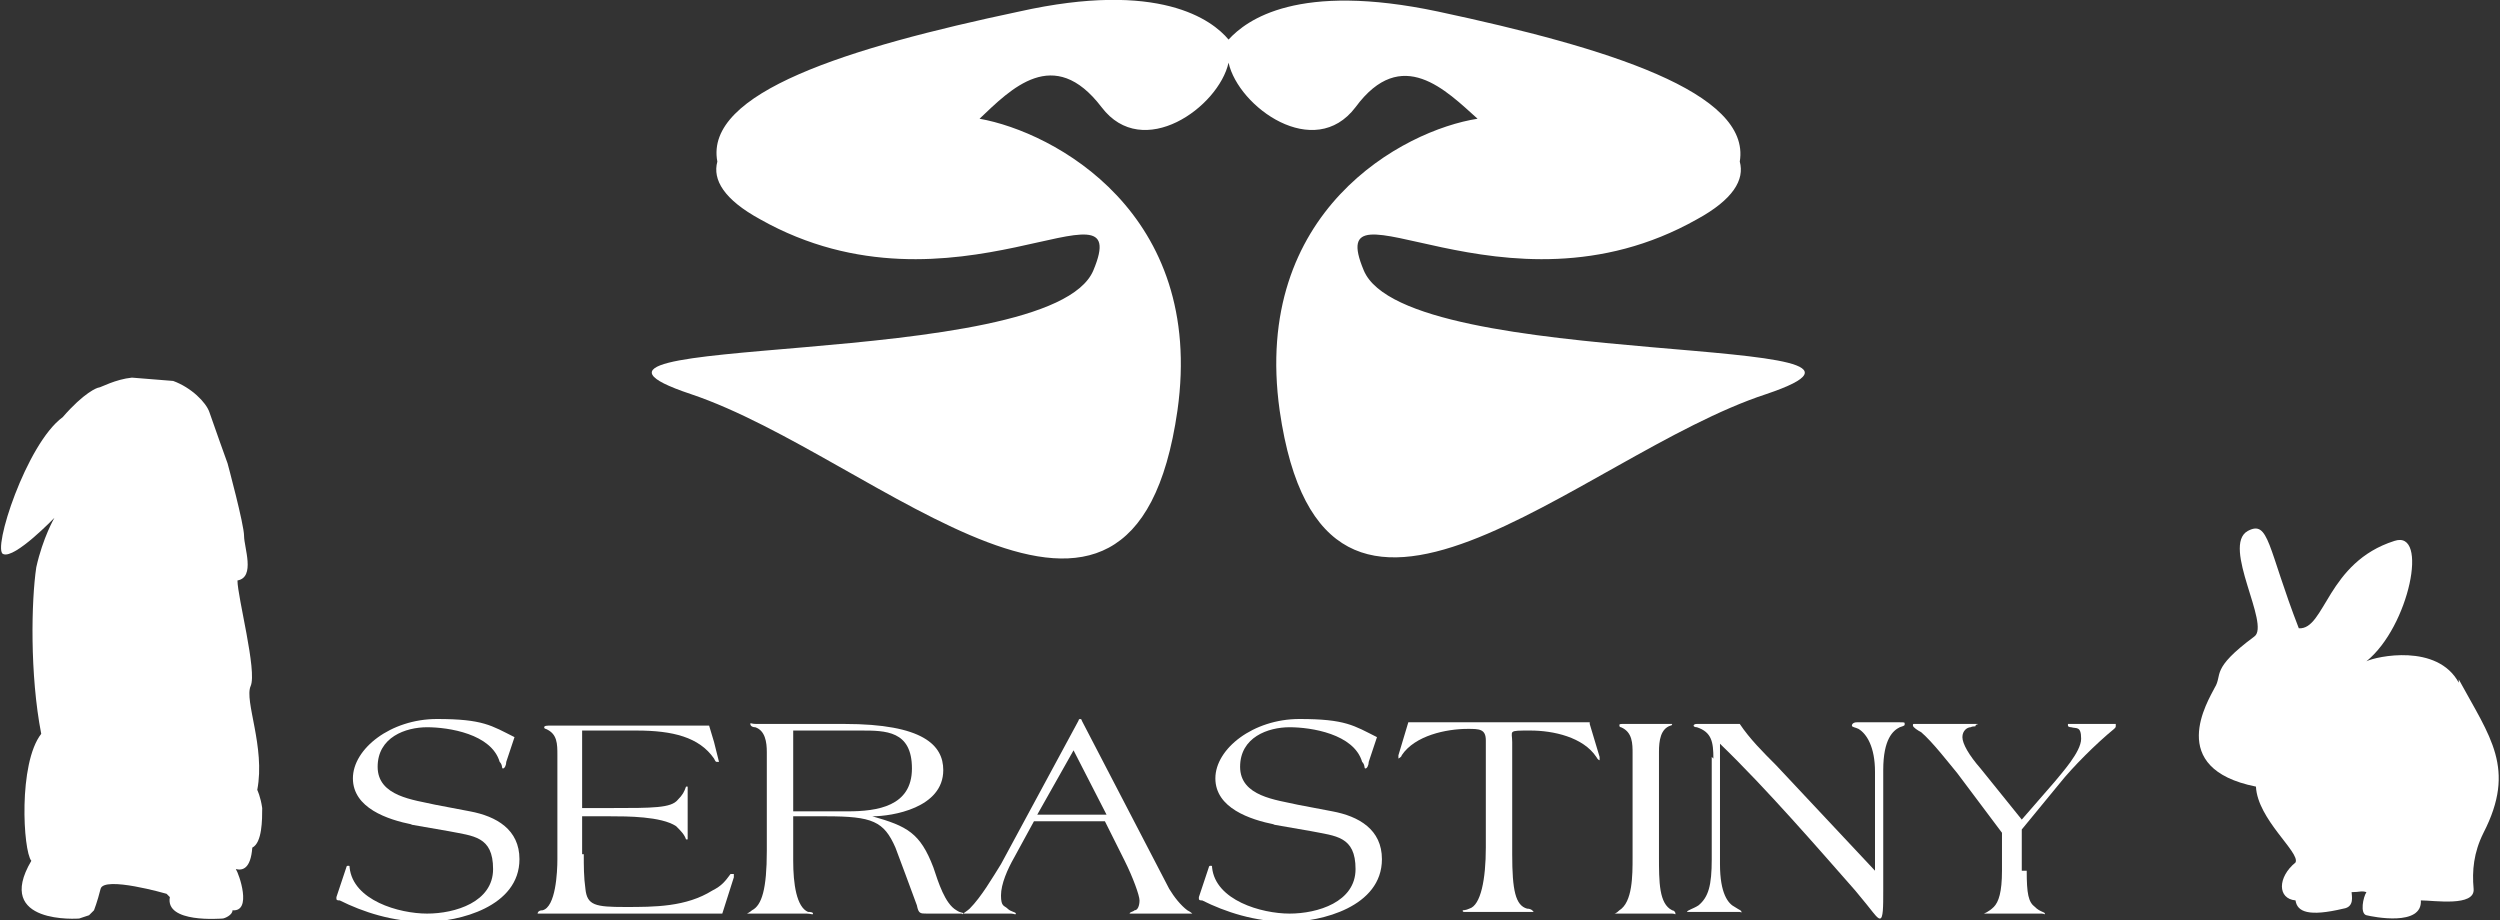
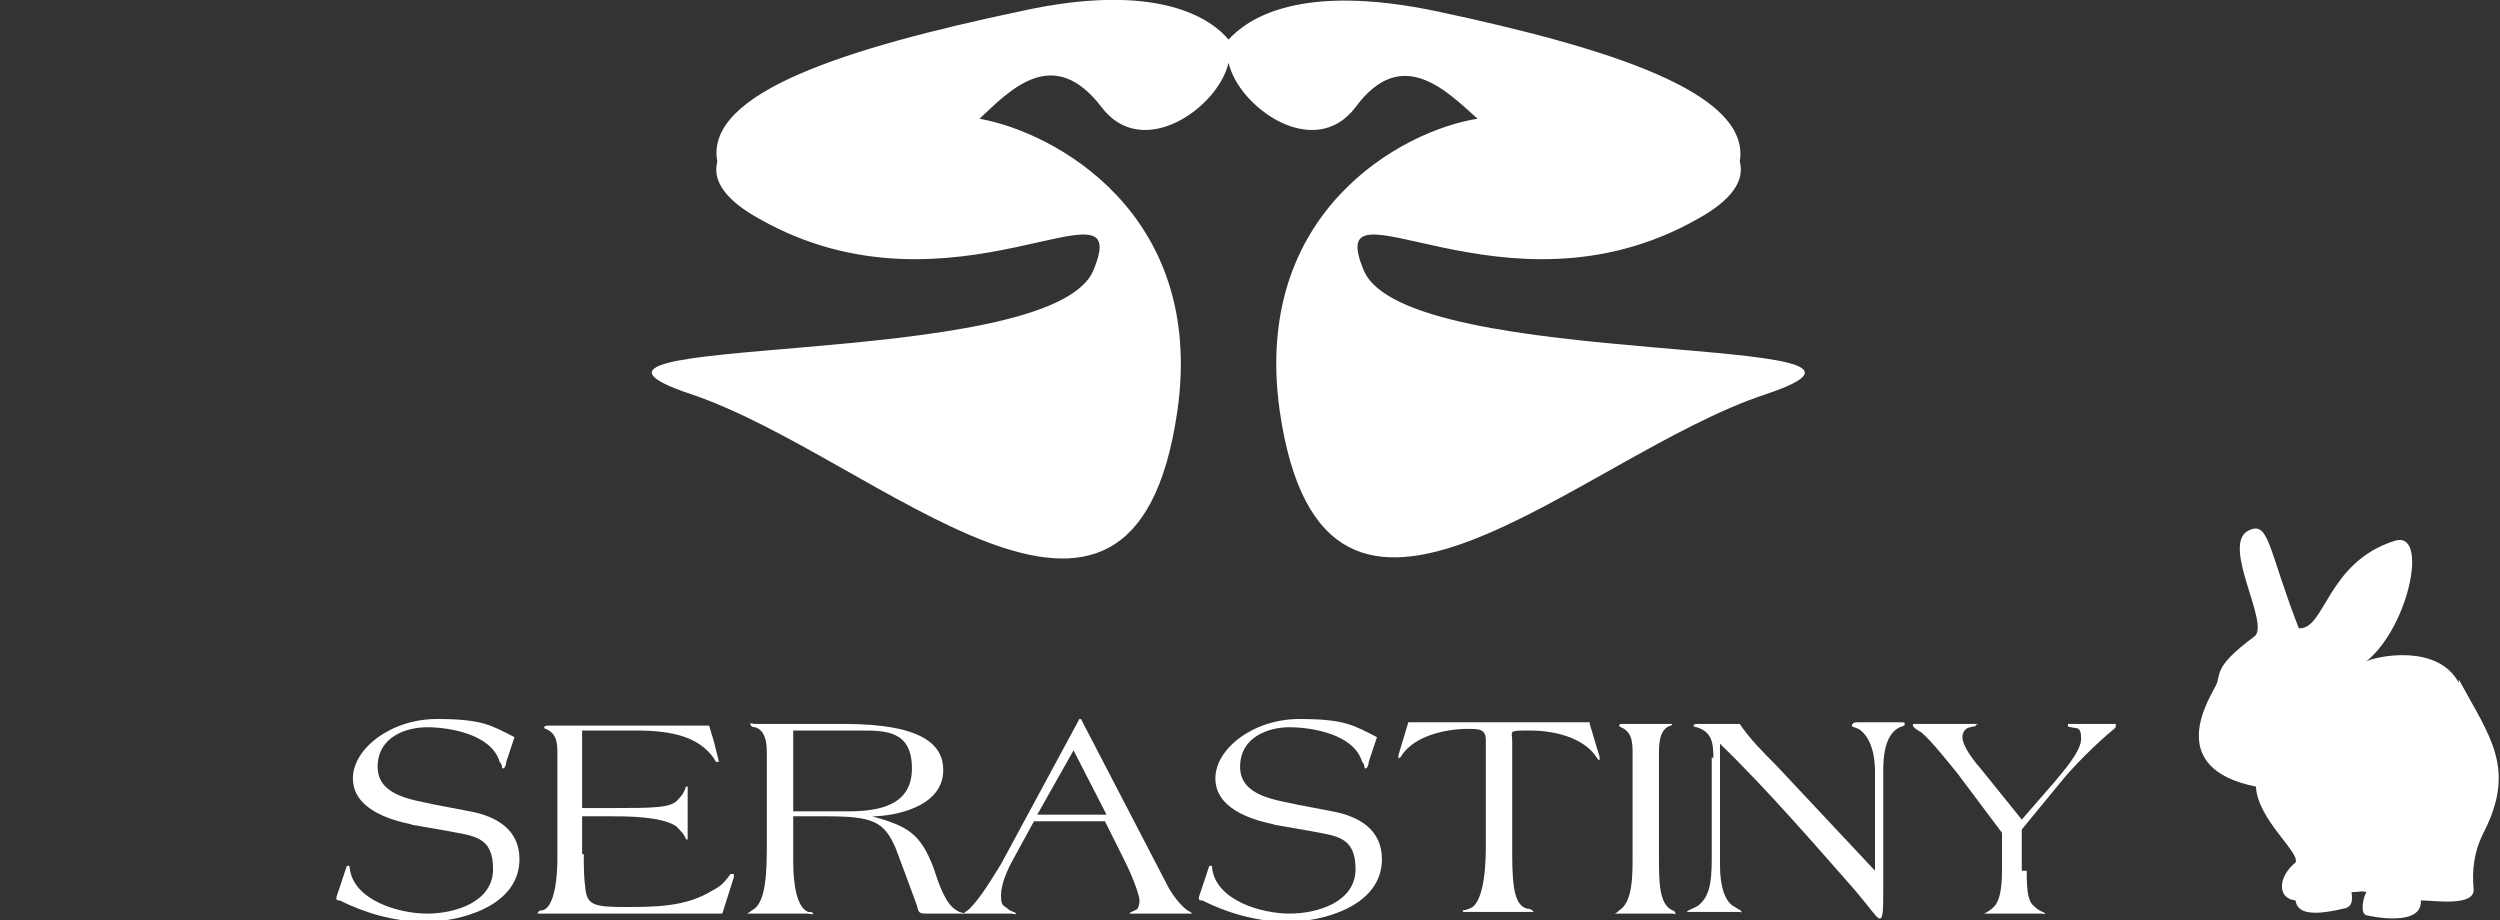
<svg xmlns="http://www.w3.org/2000/svg" id="_レイヤー_1" data-name="レイヤー_1" version="1.1" viewBox="0 0 151.6 55.8">
  <rect x="0" y="0" width="151.6" height="55.8" fill="#333333" stroke="none" />
  <defs>
    <style>
      .st0, .st1 {
        fill: #fff;
      }

      .st1 {
        fill-rule: evenodd;
      }
    </style>
  </defs>
  <path class="st0" d="M82.7,16.4c-2.6-6.2,8.5,3.5,20.2-3.1,2.2-1.2,2.9-2.4,2.6-3.5.7-4.2-8-6.9-18.3-9.1-8.5-1.8-11.6.5-12.7,1.7-1-1.2-4.2-3.6-12.7-1.7-10.4,2.2-19.1,4.9-18.3,9.1-.3,1.1.4,2.3,2.6,3.5,11.7,6.6,22.8-3.1,20.2,3.1-2.6,6.2-35.8,3.7-24.4,7.5,11.3,3.8,26.8,19.8,29.5,1,1.7-12-7.5-16.9-12-17.7,1.9-1.8,4.5-4.5,7.4-.7,2.5,3.3,7.1,0,7.7-2.7.6,2.7,5.2,6,7.7,2.7,2.8-3.8,5.5-1,7.4.7-4.5.7-13.7,5.6-12,17.7,2.7,18.7,18.2,2.7,29.5-1,11.3-3.8-21.8-1.3-24.4-7.5Z" />
  <g>
    <path class="st0" d="M25,50c-1.5-.3-3.6-1-3.6-2.8s2.3-3.6,5.1-3.6,3.3.4,4.7,1.1l-.5,1.5c0,.2-.1.4-.2.4s0-.2-.2-.4c-.5-1.7-3.1-2.1-4.4-2.1s-3,.6-3,2.4,2.2,2,3.5,2.3l2.1.4c1.6.3,3,1.1,3,2.9,0,2.9-3.7,3.8-5.7,3.8s-3.8-.6-5.2-1.3c-.1,0-.2,0-.2-.1s0,0,0-.1l.6-1.8c0,0,0-.1.1-.1s.1,0,.1.1c.2,2,3,2.8,4.7,2.8s4-.7,4-2.7-1.2-2-2.7-2.3l-2.3-.4Z" />
    <path class="st0" d="M35.4,51.8c0,.7,0,1.4.1,2.1.1,1,.6,1.1,2.4,1.1s3.7,0,5.3-1c.6-.3.8-.6,1.1-1,0,0,.1,0,.2,0s0,0,0,0,0,.1,0,.2l-.7,2.2h-10.9c-.2,0-.3,0-.3,0s0-.2.3-.2c.8-.2.9-2.3.9-3.1v-6.3c0-.7,0-1.3-.7-1.6,0,0-.1,0-.1-.1,0-.1.2-.1.4-.1h9.6l.3,1c.1.4.3,1.2.3,1.2s0,0-.1,0-.1,0-.2-.2c-.9-1.3-2.5-1.7-4.7-1.7h-3.3v4.7h1.7c2.6,0,3.7,0,4.1-.5.3-.3.4-.5.5-.8,0,0,0,0,.1,0,0,0,0,.1,0,.3v2.6c0,.1,0,.3,0,.3s0,0-.1,0c-.1-.3-.3-.5-.6-.8-.9-.6-3-.6-4-.6h-1.7v2.3Z" />
    <path class="st0" d="M48.1,52.2c0,1.4.2,2.8.9,3.1.1,0,.3,0,.3.1s-.1,0-.4,0-.5,0-1.6,0-1.8,0-1.8,0-.2,0-.2,0,.2-.1.3-.2c.6-.3.9-1.3.9-3.6v-6c0-.6-.1-1.3-.7-1.5-.2,0-.3-.1-.3-.2s0,0,.4,0h5.3c4.8,0,6,1.3,6,2.8,0,2.3-3.1,2.8-4.3,2.8h0c2.1.6,2.9,1,3.7,3.1.3.9.7,2.2,1.4,2.6.3.2.4.1.4.2s0,0-.1,0h-2.1c-.4,0-.5,0-.6-.5-.4-1.1-1-2.7-1.3-3.5-.7-1.6-1.4-1.9-4.2-1.9h-2v2.6ZM48.1,49.2h3.3c1.8,0,3.9-.3,3.9-2.6s-1.6-2.3-3.1-2.3h-4.1v4.8Z" />
    <path class="st0" d="M62.7,49.8l-1.2,2.2c-.4.7-.8,1.6-.8,2.3s.2.6.4.8c.2.2.5.2.5.3s-.1,0-.3,0c-.4,0-.8,0-1.3,0s-.9,0-1.3,0-.3,0-.3,0,.3-.2.4-.3c.7-.7,1.4-1.9,1.9-2.7l4.7-8.7c0,0,0-.1.1-.1h0c0,0,.1,0,.1.1l5.3,10.2c.3.5.7,1,1.1,1.3.2.1.3.2.3.2s0,0-.2,0c-.5,0-1.1,0-1.7,0s-1.3,0-1.8,0-.1,0-.1,0c0-.1.2-.1.3-.2.2,0,.3-.3.3-.6s-.4-1.4-.9-2.4l-1.2-2.4h-4.6ZM65.1,45.5l-2.2,3.9h4.2l-2-3.9Z" />
    <path class="st0" d="M77.3,50c-1.5-.3-3.6-1-3.6-2.8s2.3-3.6,5.1-3.6,3.3.4,4.7,1.1l-.5,1.5c0,.2-.1.4-.2.4s0-.2-.2-.4c-.5-1.7-3.1-2.1-4.4-2.1s-3,.6-3,2.4,2.2,2,3.5,2.3l2.1.4c1.6.3,3,1.1,3,2.9,0,2.9-3.7,3.8-5.7,3.8s-3.8-.6-5.2-1.3c-.1,0-.2,0-.2-.1s0,0,0-.1l.6-1.8c0,0,0-.1.1-.1s.1,0,.1.1c.2,2,3,2.8,4.7,2.8s4-.7,4-2.7-1.2-2-2.7-2.3l-2.3-.4Z" />
    <path class="st0" d="M96.4,43.9l.6,2c0,0,0,.1,0,.2s0,0,0,0c0,0-.1,0-.2-.2-.8-1.2-2.6-1.6-4-1.6s-1.1,0-1.1.7v6.8c0,2.2.2,3.1.9,3.3.3,0,.4.2.4.2,0,0,0,0-.2,0s-.6,0-1.8,0-1.9,0-2.1,0-.2,0-.2-.1c0,0,.2,0,.4-.1.7-.2,1-1.8,1-3.7v-6.5c0-.7-.4-.7-1.1-.7-1.3,0-3.2.4-4,1.6,0,.1-.2.2-.2.2s0,0,0,0c0,0,0-.1,0-.2l.6-2h11Z" />
    <path class="st0" d="M99,45.7c0-.6,0-1.3-.7-1.6,0,0-.1,0-.1-.1,0-.1,0-.1.3-.1s.6,0,1.3,0,.8,0,1.3,0,.3,0,.3,0,0,.1-.1.1c-.6.2-.7.9-.7,1.6v6.3c0,1.6,0,2.9.8,3.3.1,0,.2.1.2.2s0,0-.2,0c-.2,0-.7,0-1.6,0s-1.5,0-1.7,0-.2,0-.2,0,.1,0,.3-.2c.8-.5.8-2.1.8-3.2v-6.3Z" />
    <path class="st0" d="M103.9,46c0-1-.1-1.6-1-1.9,0,0-.2,0-.2-.1,0,0,0-.1.2-.1s.9,0,1.3,0,1,0,1.3,0c.6.9,1.4,1.7,2.2,2.5l6,6.4v-6c0-1.5-.5-2.3-1-2.6-.2-.1-.4-.1-.4-.2s.1-.2.3-.2,1,0,1.4,0,.9,0,1.2,0,.3,0,.3.1,0,.1-.3.2c-.4.2-1,.7-1,2.6v7.3c0,1,0,1.7-.2,1.7h0c-.2,0-.4-.4-1.5-1.7-2.2-2.5-5.4-6.2-8.2-8.9v7.3c0,1.8.5,2.4.9,2.6.3.2.4.2.4.3s0,0-.1,0c-.2,0-.8,0-1.4,0s-1.4,0-1.6,0-.2,0-.2,0c0-.1.4-.2.7-.4.6-.5.8-1.2.8-2.8v-6.2Z" />
    <path class="st0" d="M122.9,52.8c0,1.4.1,1.9.5,2.2.3.3.6.3.6.4s0,0-.2,0c-.2,0-.8,0-1.6,0s-1.5,0-1.7,0-.2,0-.2,0c0,0,.3-.1.6-.4.3-.3.5-.9.5-2.2v-2.3l-2.7-3.6c-.5-.6-1.5-1.9-2.2-2.5-.2-.1-.5-.3-.5-.4s0-.1.1-.1c.3,0,1.1,0,1.6,0s1.5,0,2,0,.1,0,.1.1-.1,0-.3.1c-.2,0-.5.2-.5.6s.4,1.1,1.1,1.9l2.5,3.1,2-2.3c.4-.5,1.6-1.8,1.6-2.6s-.3-.6-.6-.7c0,0-.2,0-.2-.1s0-.1,0-.1h0c.6,0,1,0,1.3,0s.9,0,1.3,0h.3c0,0,0,0,0,.1s0,.1-.1.2c-1.1.9-2.5,2.3-3.3,3.3l-2.3,2.8v2.5Z" />
  </g>
  <path class="st1" d="M149.1,41.4c-1.3-2.4-5-1.6-5.6-1.3,2.6-2.1,3.8-8,1.7-7.3-4.1,1.3-4.2,5.4-5.8,5.3-1.9-4.9-1.8-6.6-3.1-5.9-1.6.9,1.4,5.7.4,6.4-2.7,2-1.9,2.3-2.4,3.1-.4.8-3,4.9,2.5,6,.1,2,2.7,4,2.4,4.6-1.1.9-1.1,2.2,0,2.3.1.7.8,1,2.9.5.7-.1.5-.8.5-1,.5,0,.6-.1.9,0-.2.3-.4,1.3,0,1.4.4.1,3.4.7,3.3-.9.8,0,3.3.4,3.2-.7-.1-1.1,0-2.2.6-3.4,2-3.9.4-5.8-1.5-9.3Z" />
-   <path class="st0" d="M10.5,23.1c1.1.4,2,1.3,2.2,1.9.2.6,1.1,3.1,1.1,3.1,0,0,1,3.7,1,4.4s.7,2.5-.4,2.7c0,1,1.2,5.5.8,6.4-.4.9.9,3.7.4,6.3,0,0,.2.4.3,1.1,0,.7,0,2.1-.6,2.4-.1,1.3-.6,1.4-1,1.3.2.3,1,2.6-.2,2.5,0,.3-.5.5-.6.5s-3.5.3-3.2-1.3l-.2-.2s-3.8-1.1-4-.3c-.2.8-.4,1.3-.4,1.3l-.3.3-.6.2s-5.2.4-2.9-3.5c-.5-.6-.8-5.9.6-7.7-.7-3.6-.6-8.1-.3-10.1.4-1.8,1.1-3,1.1-3,0,0-2.4,2.5-3.1,2.2-.7-.2,1.4-6.7,3.6-8.3,1.3-1.5,2.1-1.8,2.2-1.8.1,0,1-.5,2-.6" />
</svg>